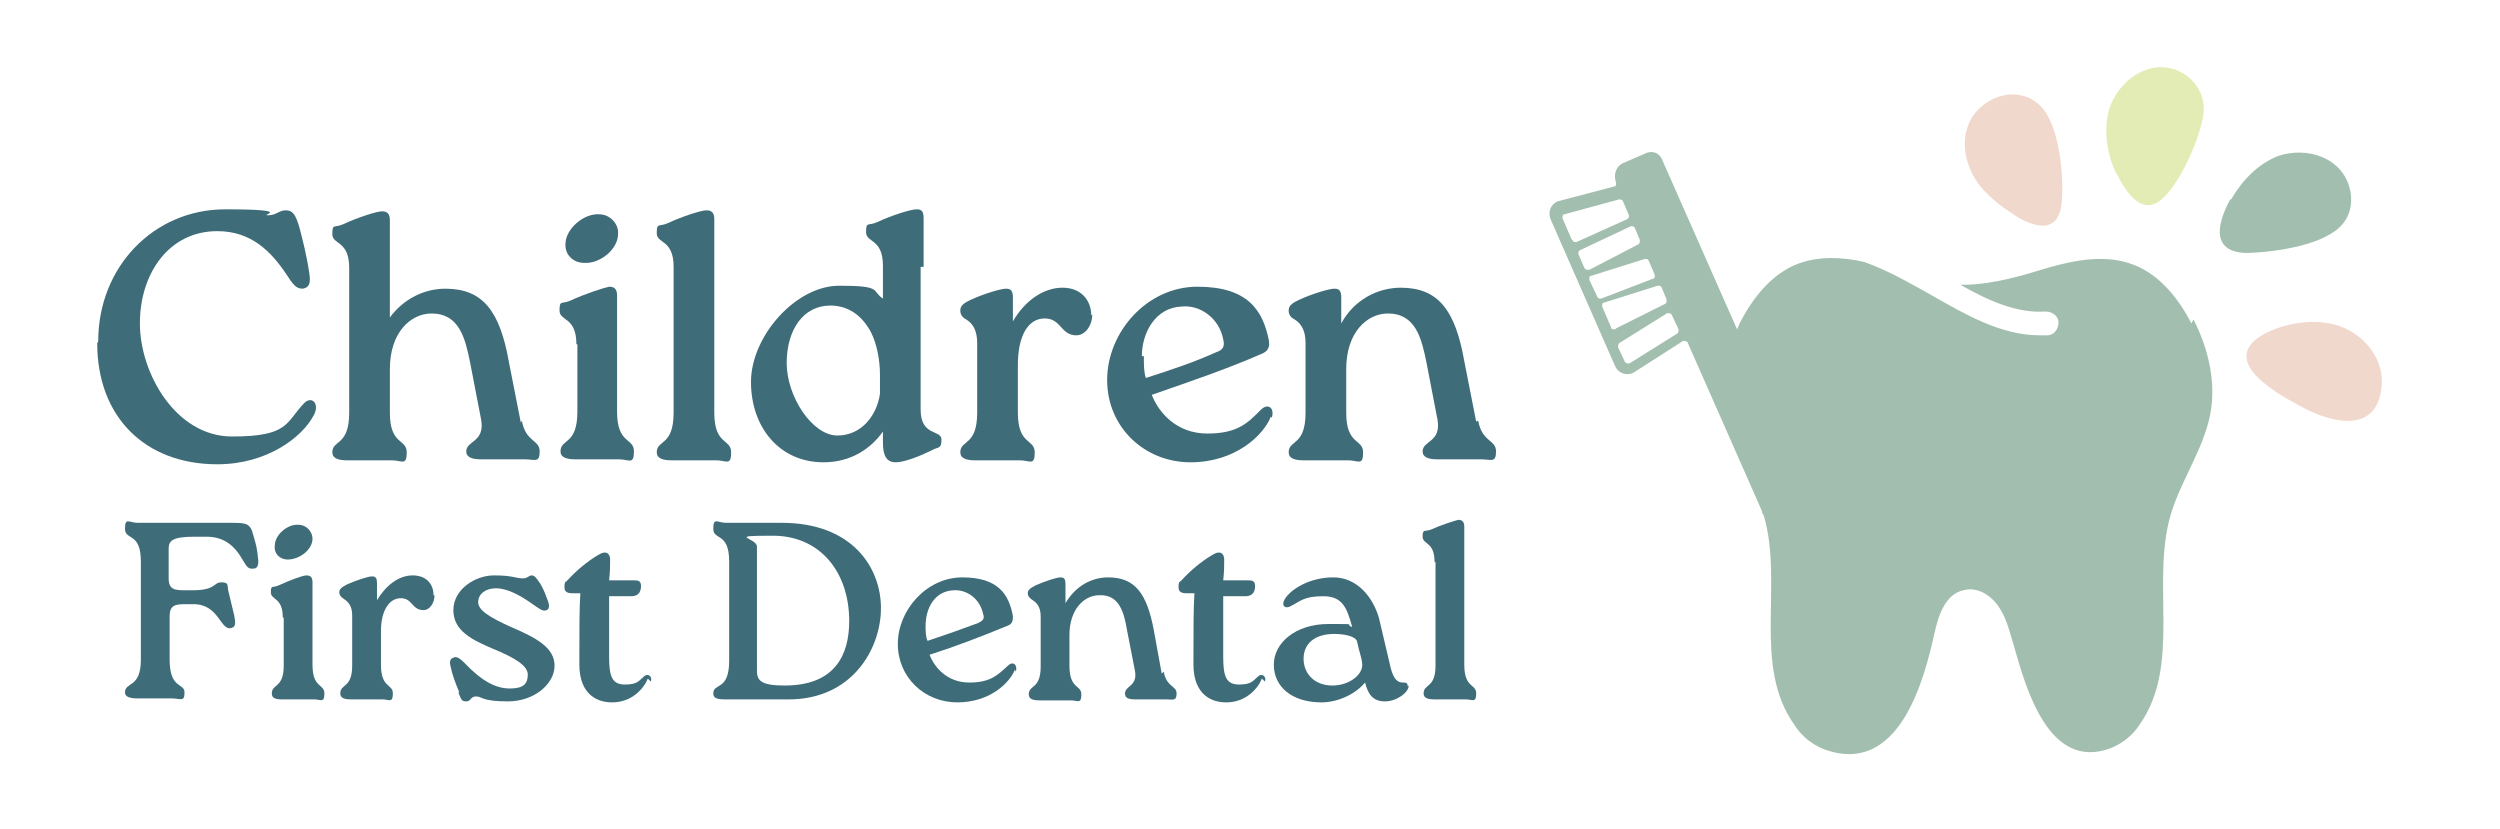
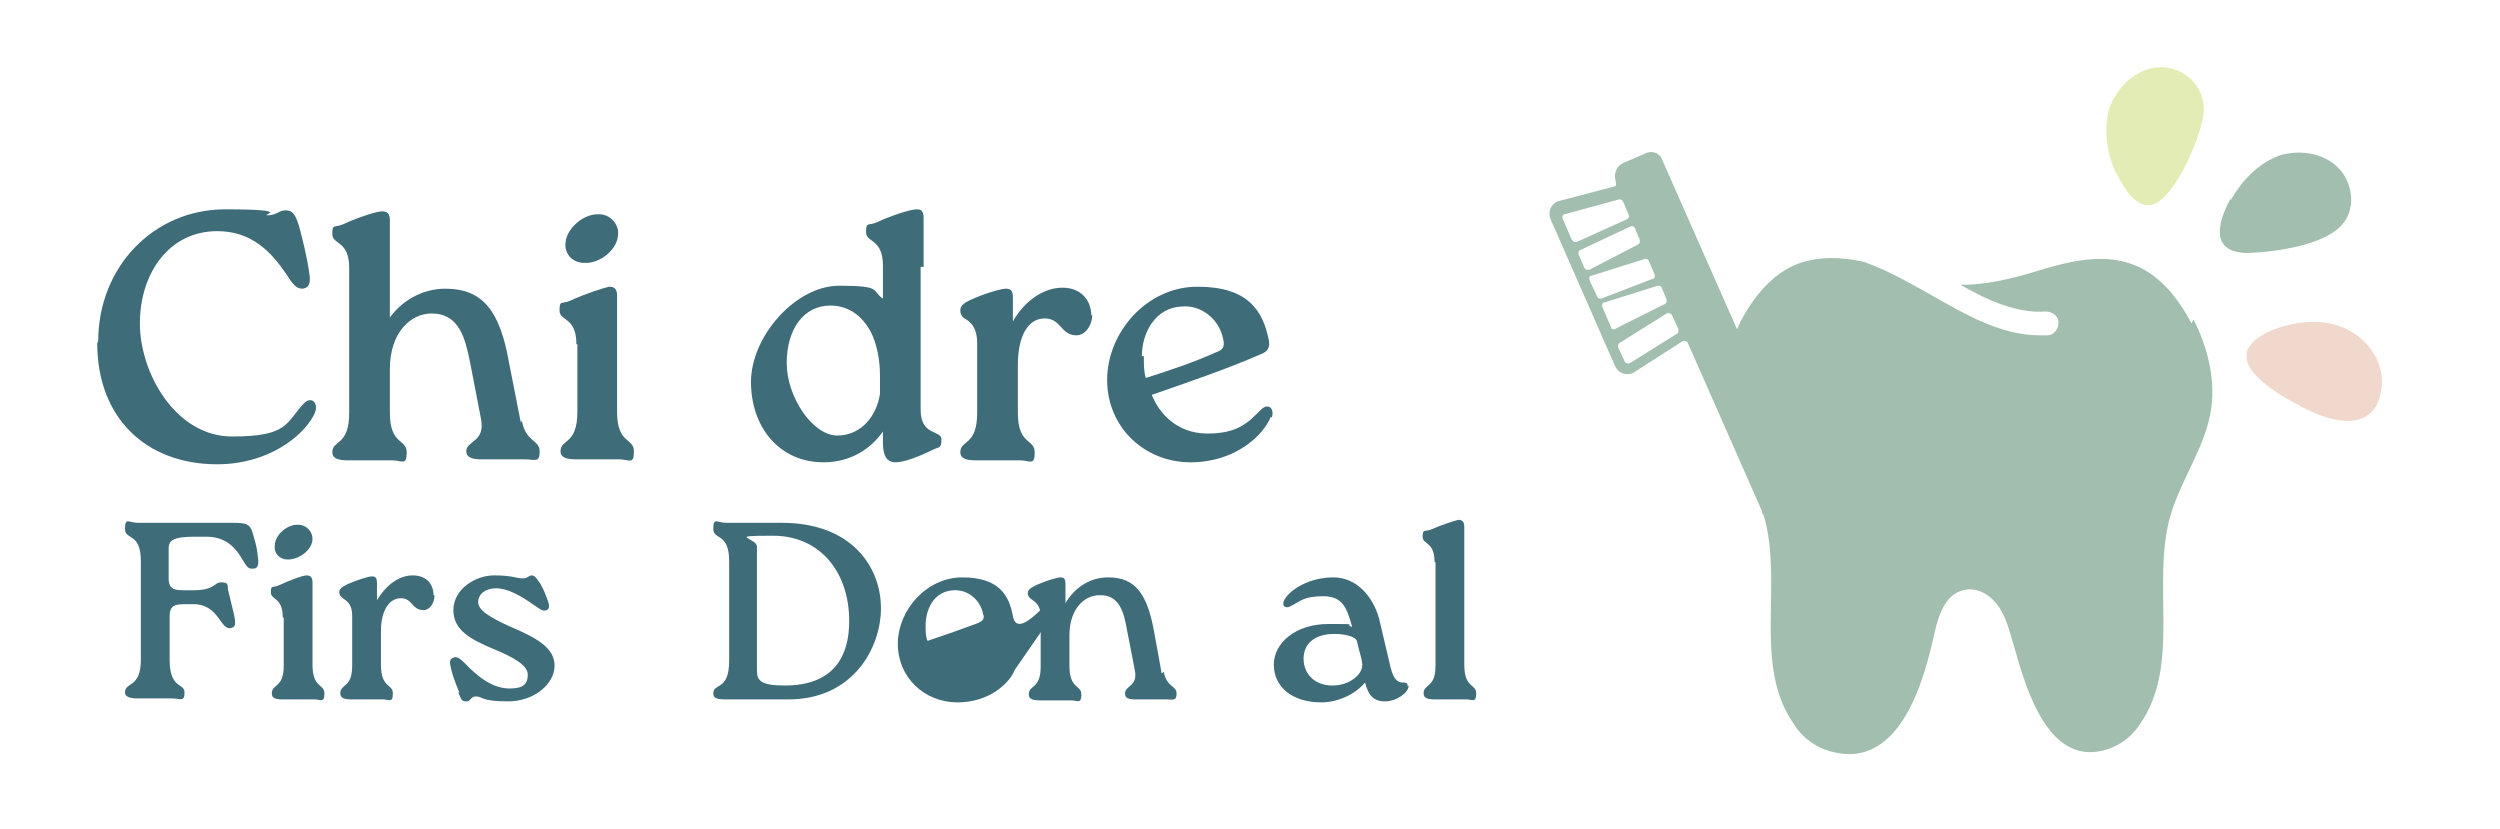
<svg xmlns="http://www.w3.org/2000/svg" viewBox="0 0 252 83.6">
  <defs>
    <style> .cls-1 { fill: #f1d8cc; } .cls-2 { fill: #3e6c79; } .cls-3 { fill: #e3ecb4; } .cls-4 { fill: #a2beaf; } </style>
  </defs>
  <g>
    <g id="Layer_1">
      <path class="cls-4" d="M224.9,20.1c1.1-1.9,2.7-3.6,4.8-4.4,2.8-.9,6.2.1,7.1,3.1.4,1.3.2,2.7-.6,3.7-1.7,2.2-6.8,2.9-9.6,3-3.7,0-3.2-2.8-1.8-5.4" />
      <path class="cls-1" d="M230.1,32.9c2.1-.6,4.5-.7,6.5.3,2,1,3.5,3,3.5,5.3-.2,5.3-4.9,4.3-8.3,2.4-1.5-.8-3.6-2-4.7-3.4-1.9-2.4.7-3.9,3-4.6" />
-       <path class="cls-1" d="M202.5,21.3c-1.4-.9-2.6-2.1-3.1-2.8-1.4-2-1.9-4.6-.6-6.7,1.5-2.3,4.8-3.2,6.9-1.1,1.9,1.9,2.4,7.2,2.1,9.9-.4,3.2-3.1,2.3-5.3.7" />
      <path class="cls-3" d="M213.3,17.5c-.9-2-1.3-4.3-.7-6.5.7-2.1,2.5-3.9,4.7-4.2,2.8-.3,5.2,2,4.8,4.8-.4,2.4-2.1,6.3-3.8,8.1-2.2,2.4-3.9-.1-5-2.3" />
      <path class="cls-4" d="M169.1,33.6l-4.8,3c-.2.1-.4,0-.5-.1l-.7-1.5c0-.1,0-.3.1-.4l4.8-3c.2-.1.4,0,.5.1l.7,1.5c0,.1,0,.3-.1.4M162.8,33.2c-.2,0-.4,0-.4-.2l-.9-2.1c0-.2,0-.4.2-.4l5.4-1.7c.2,0,.3,0,.4.2l.5,1.2c0,.2,0,.3-.1.4l-5,2.5ZM161,29.9l-.8-1.7c0-.2,0-.4.2-.4l5.4-1.7c.2,0,.3,0,.4.2l.6,1.4c0,.2,0,.4-.2.4l-5.2,2c-.2,0-.3,0-.4-.2M159.7,27l-.6-1.4c0-.2,0-.3.2-.4l5.1-2.4c.2,0,.3,0,.4.2l.5,1.2c0,.1,0,.3-.1.4l-5,2.6c-.2,0-.4,0-.4-.1M158.4,24.1l-.9-2.1c0-.2,0-.4.2-.4l5.5-1.5c.1,0,.3,0,.4.2l.6,1.4c0,.2,0,.3-.2.4l-5.1,2.3c-.2,0-.3,0-.4-.2M220.9,32.6c-1.3-2.5-3.2-4.9-5.8-5.9-2.8-1.1-5.9-.5-8.7.3-2.6.8-5.3,1.6-8.1,1.7-.3,0-.5,0-.7,0,2.8,1.6,5.7,2.9,8.6,2.7.7,0,1.3.5,1.3,1.1,0,.7-.5,1.3-1.1,1.3-.3,0-.5,0-.8,0-3.9,0-7.5-2.1-11-4.1-1.3-.7-3.9-2.3-6.7-3.3-2.2-.5-4.6-.6-6.7.2-2.6,1-4.5,3.4-5.8,5.9-.1.2-.2.5-.3.7l-7.6-17.2c-.3-.6-.9-.8-1.5-.6h0s-2.3,1-2.3,1c-.8.3-1.1,1.2-.8,2,0,.2,0,.4-.2.4l-5.7,1.5c-.7.3-1,1.1-.7,1.8l6.5,14.8c.3.7,1.1,1,1.8.7l5-3.2c.2-.1.4,0,.5.1l7.5,17c0,.2.1.3.2.5,2,6.9-1.2,15.1,3.1,21.1.7,1.1,1.7,1.9,2.9,2.4,7.7,2.9,10.2-7.2,11.2-11.7.4-1.8,1.1-3.9,2.9-4.3,1.4-.4,2.8.5,3.6,1.7.8,1.2,1.1,2.6,1.5,3.9,1.2,4.2,3.5,12.7,9.8,10.3,1.2-.5,2.2-1.3,2.9-2.4,4.2-6,1.1-14.2,3.1-21.1,1.1-3.7,3.6-7,4.1-10.8.4-3-.4-6.2-1.8-8.9" />
      <path class="cls-2" d="M9.9,34.4c0-7.5,5.6-13.3,12.8-13.3s3.4.6,4.3.6,1.1-.5,1.8-.5,1,.4,1.4,1.8c.3,1.2.7,2.6,1,4.7.1.8,0,1.3-.7,1.4-.7,0-1-.5-1.6-1.4-1.6-2.4-3.6-4.4-7-4.4-4.9,0-7.8,4.3-7.8,9.3s3.6,11.4,9.3,11.4,5.4-1.4,7.2-3.3c.8-.9,1.7,0,1,1.2-1.1,2.1-4.6,4.9-9.7,4.9-7.3,0-12.1-4.8-12.1-12.2" />
      <path class="cls-2" d="M52.6,42.4c.4,2.2,1.8,1.9,1.8,3.1s-.5.8-1.5.8h-4.4c-.9,0-1.5-.2-1.5-.8,0-1.1,1.9-.9,1.5-3.2l-1.1-5.7c-.5-2.5-1.1-5-3.9-5-2.1,0-4.2,1.9-4.2,5.6v4.4c0,3.3,1.7,2.6,1.7,4s-.5.8-1.5.8h-4.5c-.9,0-1.5-.2-1.5-.8,0-1.3,1.7-.6,1.7-4v-14.6c0-2.8-1.7-2.3-1.7-3.4s.2-.6,1.1-1c1.5-.7,3.4-1.3,3.9-1.3.5,0,.8.2.8.9v4.9s0,4.9,0,4.9c1.4-1.9,3.5-2.9,5.6-2.9,3.8,0,5.5,2.3,6.4,7.4l1.2,6.1Z" />
      <path class="cls-2" d="M57,24.6c0-1.5,1.8-3.1,3.4-3,1.1,0,2,1,1.9,2,0,1.5-1.8,3-3.4,2.9-1.2,0-2-.9-1.9-2M58.1,34.7c0-2.8-1.7-2.3-1.7-3.4s.2-.6,1.1-1c1.5-.7,3.4-1.3,3.9-1.4.5,0,.8.2.8.9v4.9s0,6.8,0,6.8c0,3.3,1.7,2.6,1.7,4s-.5.8-1.5.8h-4.4c-.9,0-1.5-.2-1.5-.8,0-1.3,1.7-.6,1.7-4v-6.8Z" />
-       <path class="cls-2" d="M67.9,26.9c0-2.8-1.7-2.3-1.7-3.4s.2-.6,1.1-1c1.5-.7,3.4-1.3,3.9-1.3.5,0,.8.2.8.9v4.9s0,14.6,0,14.6c0,3.3,1.7,2.6,1.7,4s-.5.8-1.5.8h-4.5c-.9,0-1.5-.2-1.5-.8,0-1.3,1.7-.6,1.7-4v-14.6Z" />
      <path class="cls-2" d="M88.7,39.7v-1.9c0-1.5-.3-3.1-.9-4.3-.9-1.7-2.3-2.7-4.1-2.7-2.7,0-4.4,2.4-4.4,5.8s2.6,7.3,5.1,7.3,4-2.1,4.3-4.2M92.8,26.9v14.4c0,2.7,2.1,2,2.1,3s-.3.7-1,1.1c-1,.5-2.7,1.2-3.6,1.2s-1.3-.6-1.3-2v-1.1c-1.2,1.7-3.2,3.1-6,3.1-4.4,0-7.3-3.5-7.3-8.1s4.5-9.7,8.9-9.7,3.2.5,4.4,1.3v-3.3c0-2.8-1.7-2.3-1.7-3.4s.2-.6,1.1-1c1.5-.7,3.4-1.3,4-1.3.5,0,.7.2.7.9v4.9Z" />
      <path class="cls-2" d="M110.1,31.7c0,1.1-.7,2.1-1.6,2.1-1.6,0-1.5-1.7-3.2-1.7s-2.7,1.8-2.7,4.7v4.8c0,3.3,1.7,2.6,1.7,4s-.5.8-1.5.8h-4.5c-.9,0-1.5-.2-1.5-.8,0-1.3,1.7-.6,1.7-4v-7c0-1.1-.3-1.9-1.1-2.4-.4-.2-.6-.5-.6-.9s.2-.7,1.1-1.1c1.3-.6,3-1.1,3.5-1.1.5,0,.7.2.7.9v2.4c1.2-2.1,3.1-3.4,5-3.4s2.9,1.3,2.9,2.8" />
      <path class="cls-2" d="M115.3,35.9c0,.9,0,1.6.2,2.2,2.5-.8,4.9-1.6,7.1-2.6.6-.2.9-.5.7-1.3-.4-2.1-2.3-3.5-4.2-3.3-2.6.1-4,2.6-4,5M128.1,42c-.7,1.8-3.5,4.6-8.1,4.6s-8.4-3.5-8.4-8.3,4-9.4,9.1-9.4,6.6,2.4,7.2,5.4c.1.6,0,1.1-.8,1.4-3.7,1.6-7,2.7-11,4.1.7,1.8,2.5,3.9,5.6,3.9s4.1-1.1,5.4-2.4c.7-.7,1.4-.2,1.1.8" />
-       <path class="cls-2" d="M149,42.4c.4,2.2,1.8,1.9,1.8,3.1s-.5.8-1.5.8h-4.4c-.9,0-1.5-.2-1.5-.8,0-1.1,1.9-.9,1.5-3.2l-1.1-5.7c-.5-2.5-1.1-5-3.9-5-2.1,0-4.2,1.9-4.2,5.6v4.4c0,3.3,1.7,2.6,1.7,4s-.5.8-1.5.8h-4.5c-.9,0-1.5-.2-1.5-.8,0-1.3,1.7-.6,1.7-4v-7c0-1.1-.3-1.9-1.1-2.4-.4-.2-.6-.5-.6-.9s.2-.7,1.1-1.1c1.3-.6,3-1.1,3.5-1.1.5,0,.7.2.7.9v2.6c1.3-2.4,3.7-3.6,6-3.6,3.8,0,5.5,2.3,6.4,7.4l1.2,6.1Z" />
      <path class="cls-2" d="M25.6,57.3c-.5.1-.7-.1-1.1-.8-.9-1.6-2-2.4-3.7-2.4h-1.2c-2.2,0-2.6.4-2.6,1.2v3c0,1.2.7,1.2,1.8,1.2h.6c2.4,0,2.1-.8,2.9-.8s.6.3.7.8l.6,2.5c.2,1,.1,1.2-.3,1.3-1.1.3-1.2-2.4-3.8-2.4h-.6c-1.1,0-1.8,0-1.8,1.2v4.4c0,3,1.5,2.3,1.5,3.3s-.4.6-1.3.6h-3.4c-.9,0-1.3-.2-1.3-.6,0-1.1,1.6-.4,1.6-3.3v-9.9c0-3-1.6-2.1-1.6-3.3s.4-.6,1.3-.6h9.5c1.4,0,1.7.1,2,.8.2.7.5,1.5.6,2.7.1.6,0,1-.3,1.1" />
      <path class="cls-2" d="M27.7,55c0-1.1,1.3-2.2,2.4-2.1.8,0,1.4.7,1.4,1.4,0,1.1-1.3,2.1-2.5,2.1-.8,0-1.4-.6-1.3-1.4M28.5,62.2c0-2-1.2-1.7-1.2-2.5s.2-.4.8-.7c1.1-.5,2.4-1,2.8-1,.4,0,.6.2.6.7v3.5s0,4.8,0,4.8c0,2.4,1.2,1.9,1.2,2.9s-.4.6-1,.6h-3.2c-.7,0-1.1-.1-1.1-.6,0-1,1.2-.5,1.2-2.8v-4.8Z" />
      <path class="cls-2" d="M43.8,60c0,.8-.5,1.5-1.1,1.5-1.2,0-1.1-1.2-2.3-1.2s-2,1.3-2,3.3v3.4c0,2.4,1.2,1.9,1.2,2.9s-.4.6-1,.6h-3.2c-.6,0-1.1-.1-1.1-.6,0-1,1.2-.5,1.2-2.8v-5c0-.8-.2-1.3-.8-1.7-.3-.2-.5-.4-.5-.7s.2-.5.8-.8c.9-.4,2.1-.8,2.5-.8.4,0,.5.2.5.7v1.7c.9-1.5,2.2-2.5,3.6-2.5s2.1.9,2.1,2" />
      <path class="cls-2" d="M46.3,69.8c-.4-1-.7-1.7-.9-2.7-.1-.5,0-.7.3-.8.3-.2.7.1,1.1.5,1.8,1.9,3.2,2.6,4.6,2.6s1.8-.5,1.8-1.4-1.3-1.7-3.5-2.6c-2.1-.9-4-1.8-4-3.9s2.2-3.5,4.1-3.5,2.2.3,2.9.3c.5,0,.6-.3.9-.3s.5.3.9.9c.4.7.5,1.1.7,1.6.2.5.2.9-.1,1-.4.2-.8-.2-1.7-.8-1-.7-2.3-1.4-3.4-1.4s-1.8.6-1.8,1.4,1.1,1.5,3.3,2.5c2.6,1.1,4.4,2.1,4.4,3.9s-2,3.6-4.7,3.6-2.6-.5-3.2-.5-.5.5-1,.5-.5-.2-.8-.9" />
-       <path class="cls-2" d="M65.3,68.4c-.4,1-1.6,2.4-3.6,2.4s-3.3-1.3-3.3-3.8v-1c0-2.6,0-4.8.1-6.2h-.8c-.6,0-.8-.2-.8-.6s0-.5.3-.7c.9-1,2-1.9,3-2.5.5-.3.6-.3.8-.3.3,0,.5.3.5.7,0,.6,0,1.2-.1,2.1h2.5c.4,0,.8,0,.7.8-.1.7-.6.8-1,.8h-2.2c0,1.3,0,3.2,0,6.1,0,2,.3,2.8,1.6,2.8s1.4-.4,1.9-.8c.4-.4.9,0,.7.5" />
      <path class="cls-2" d="M85.6,62.6c0-4.9-2.9-8.6-7.7-8.6s-1.6.2-1.6,1.1v12.5c0,1,.4,1.5,2.8,1.5,5,0,6.5-3,6.5-6.5M78.8,52.7c7.1,0,10,4.5,10,8.6s-2.9,9.2-9.3,9.2h-6.3c-.9,0-1.3-.1-1.3-.6,0-1.1,1.6-.2,1.6-3.3v-10c0-3-1.6-2.1-1.6-3.3s.4-.6,1.3-.6h5.6Z" />
-       <path class="cls-2" d="M93.3,63c0,.6,0,1.2.2,1.6,1.8-.6,3.5-1.2,5.1-1.8.4-.2.7-.4.5-.9-.3-1.5-1.6-2.5-3-2.4-1.9.1-2.8,1.8-2.8,3.6M102.3,67.5c-.5,1.3-2.5,3.3-5.8,3.3s-6-2.5-6-5.9,2.9-6.7,6.5-6.7,4.7,1.7,5.1,3.9c0,.4,0,.8-.6,1-2.7,1.1-5,2-7.8,2.9.5,1.3,1.8,2.8,4,2.8s2.9-.8,3.9-1.7c.5-.5,1-.1.8.6" />
+       <path class="cls-2" d="M93.3,63c0,.6,0,1.2.2,1.6,1.8-.6,3.5-1.2,5.1-1.8.4-.2.7-.4.5-.9-.3-1.5-1.6-2.5-3-2.4-1.9.1-2.8,1.8-2.8,3.6M102.3,67.5c-.5,1.3-2.5,3.3-5.8,3.3s-6-2.5-6-5.9,2.9-6.7,6.5-6.7,4.7,1.7,5.1,3.9s2.9-.8,3.9-1.7c.5-.5,1-.1.8.6" />
      <path class="cls-2" d="M117.3,67.7c.3,1.6,1.3,1.4,1.3,2.2s-.4.6-1,.6h-3.1c-.7,0-1.1-.1-1.1-.6,0-.8,1.3-.7,1-2.3l-.8-4.1c-.3-1.8-.8-3.6-2.8-3.5-1.5,0-3,1.4-3,4v3.1c0,2.4,1.2,1.9,1.2,2.9s-.4.6-1,.6h-3.2c-.6,0-1.1-.1-1.1-.6,0-1,1.2-.5,1.2-2.8v-5c0-.8-.2-1.3-.8-1.7-.3-.2-.5-.4-.5-.7s.2-.5.8-.8c.9-.4,2.1-.8,2.5-.8.4,0,.5.2.5.7v1.9c1-1.7,2.6-2.6,4.3-2.6,2.7,0,3.9,1.6,4.6,5.3l.8,4.4Z" />
-       <path class="cls-2" d="M127.2,68.4c-.4,1-1.6,2.4-3.6,2.4s-3.3-1.3-3.3-3.8v-1c0-2.6,0-4.8.1-6.2h-.8c-.6,0-.8-.2-.8-.6s0-.5.3-.7c.9-1,2-1.9,3-2.5.5-.3.6-.3.8-.3.3,0,.5.3.5.7,0,.6,0,1.2-.1,2.1h2.5c.4,0,.8,0,.7.8-.1.7-.6.8-1,.8h-2.2c0,1.3,0,3.2,0,6.1,0,2,.3,2.8,1.6,2.8s1.4-.4,1.9-.8c.4-.4.9,0,.7.5" />
      <path class="cls-2" d="M137.3,66.9c0-.5-.3-1.2-.5-2.2-.1-.6-1.4-.8-2.3-.8-2,0-3.1,1-3.1,2.5,0,1.5,1.1,2.7,2.9,2.7s3.2-1.2,3-2.3M142,69.1c0,.7-1.2,1.6-2.4,1.6s-1.7-.7-2-1.9c-1.1,1.3-2.9,2-4.4,2-3,0-4.8-1.6-4.8-3.8s2.2-4.1,5.5-4.1,1.5,0,2.4.3c-.5-1.8-.9-3.1-2.9-3.1s-2.3.5-3.3,1c-.5.3-1,0-.6-.7.6-1,2.5-2.2,4.9-2.2s4,2,4.6,4.1l1.2,5.1c.3,1.1.7,1.4,1.2,1.4.3,0,.5,0,.5.4" />
      <path class="cls-2" d="M144.6,56.6c0-2-1.2-1.7-1.2-2.5s.2-.5.8-.7c1.1-.5,2.4-.9,2.8-1,.4,0,.6.2.6.7v3.5s0,10.4,0,10.4c0,2.4,1.2,1.9,1.2,2.9s-.4.6-1,.6h-3.2c-.6,0-1.1-.1-1.1-.6,0-1,1.2-.5,1.2-2.8v-10.4Z" />
    </g>
  </g>
</svg>